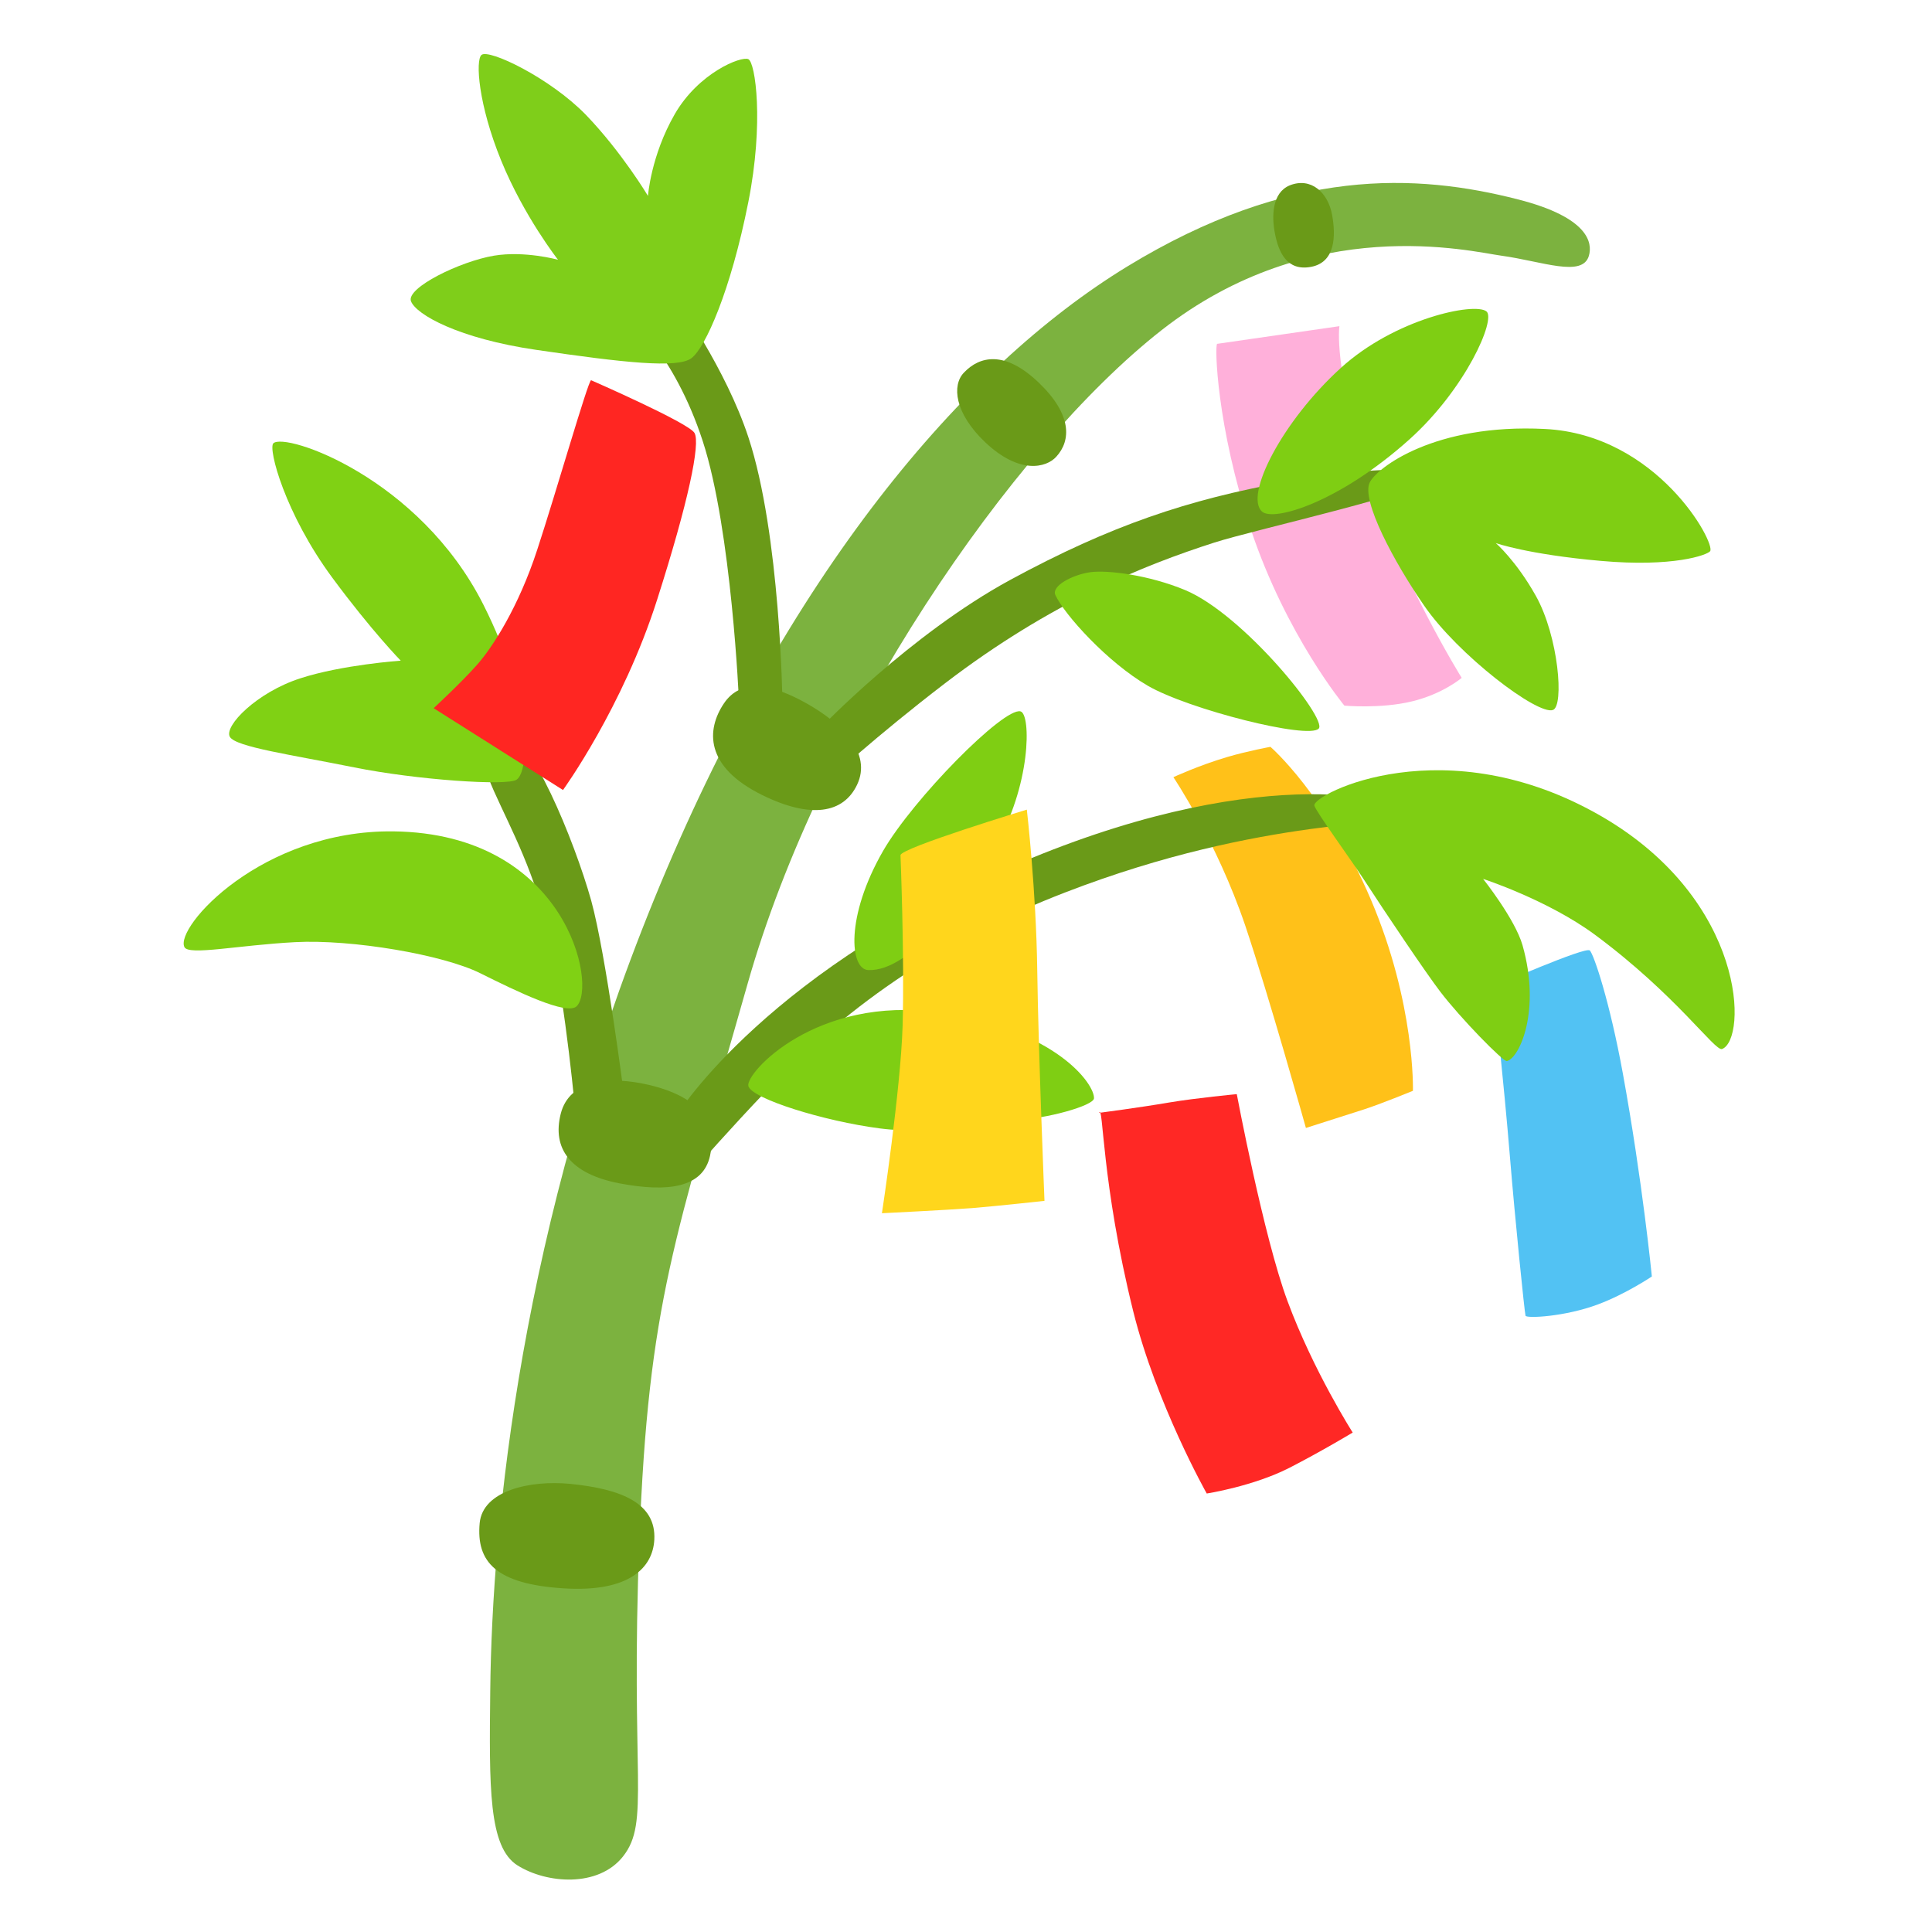
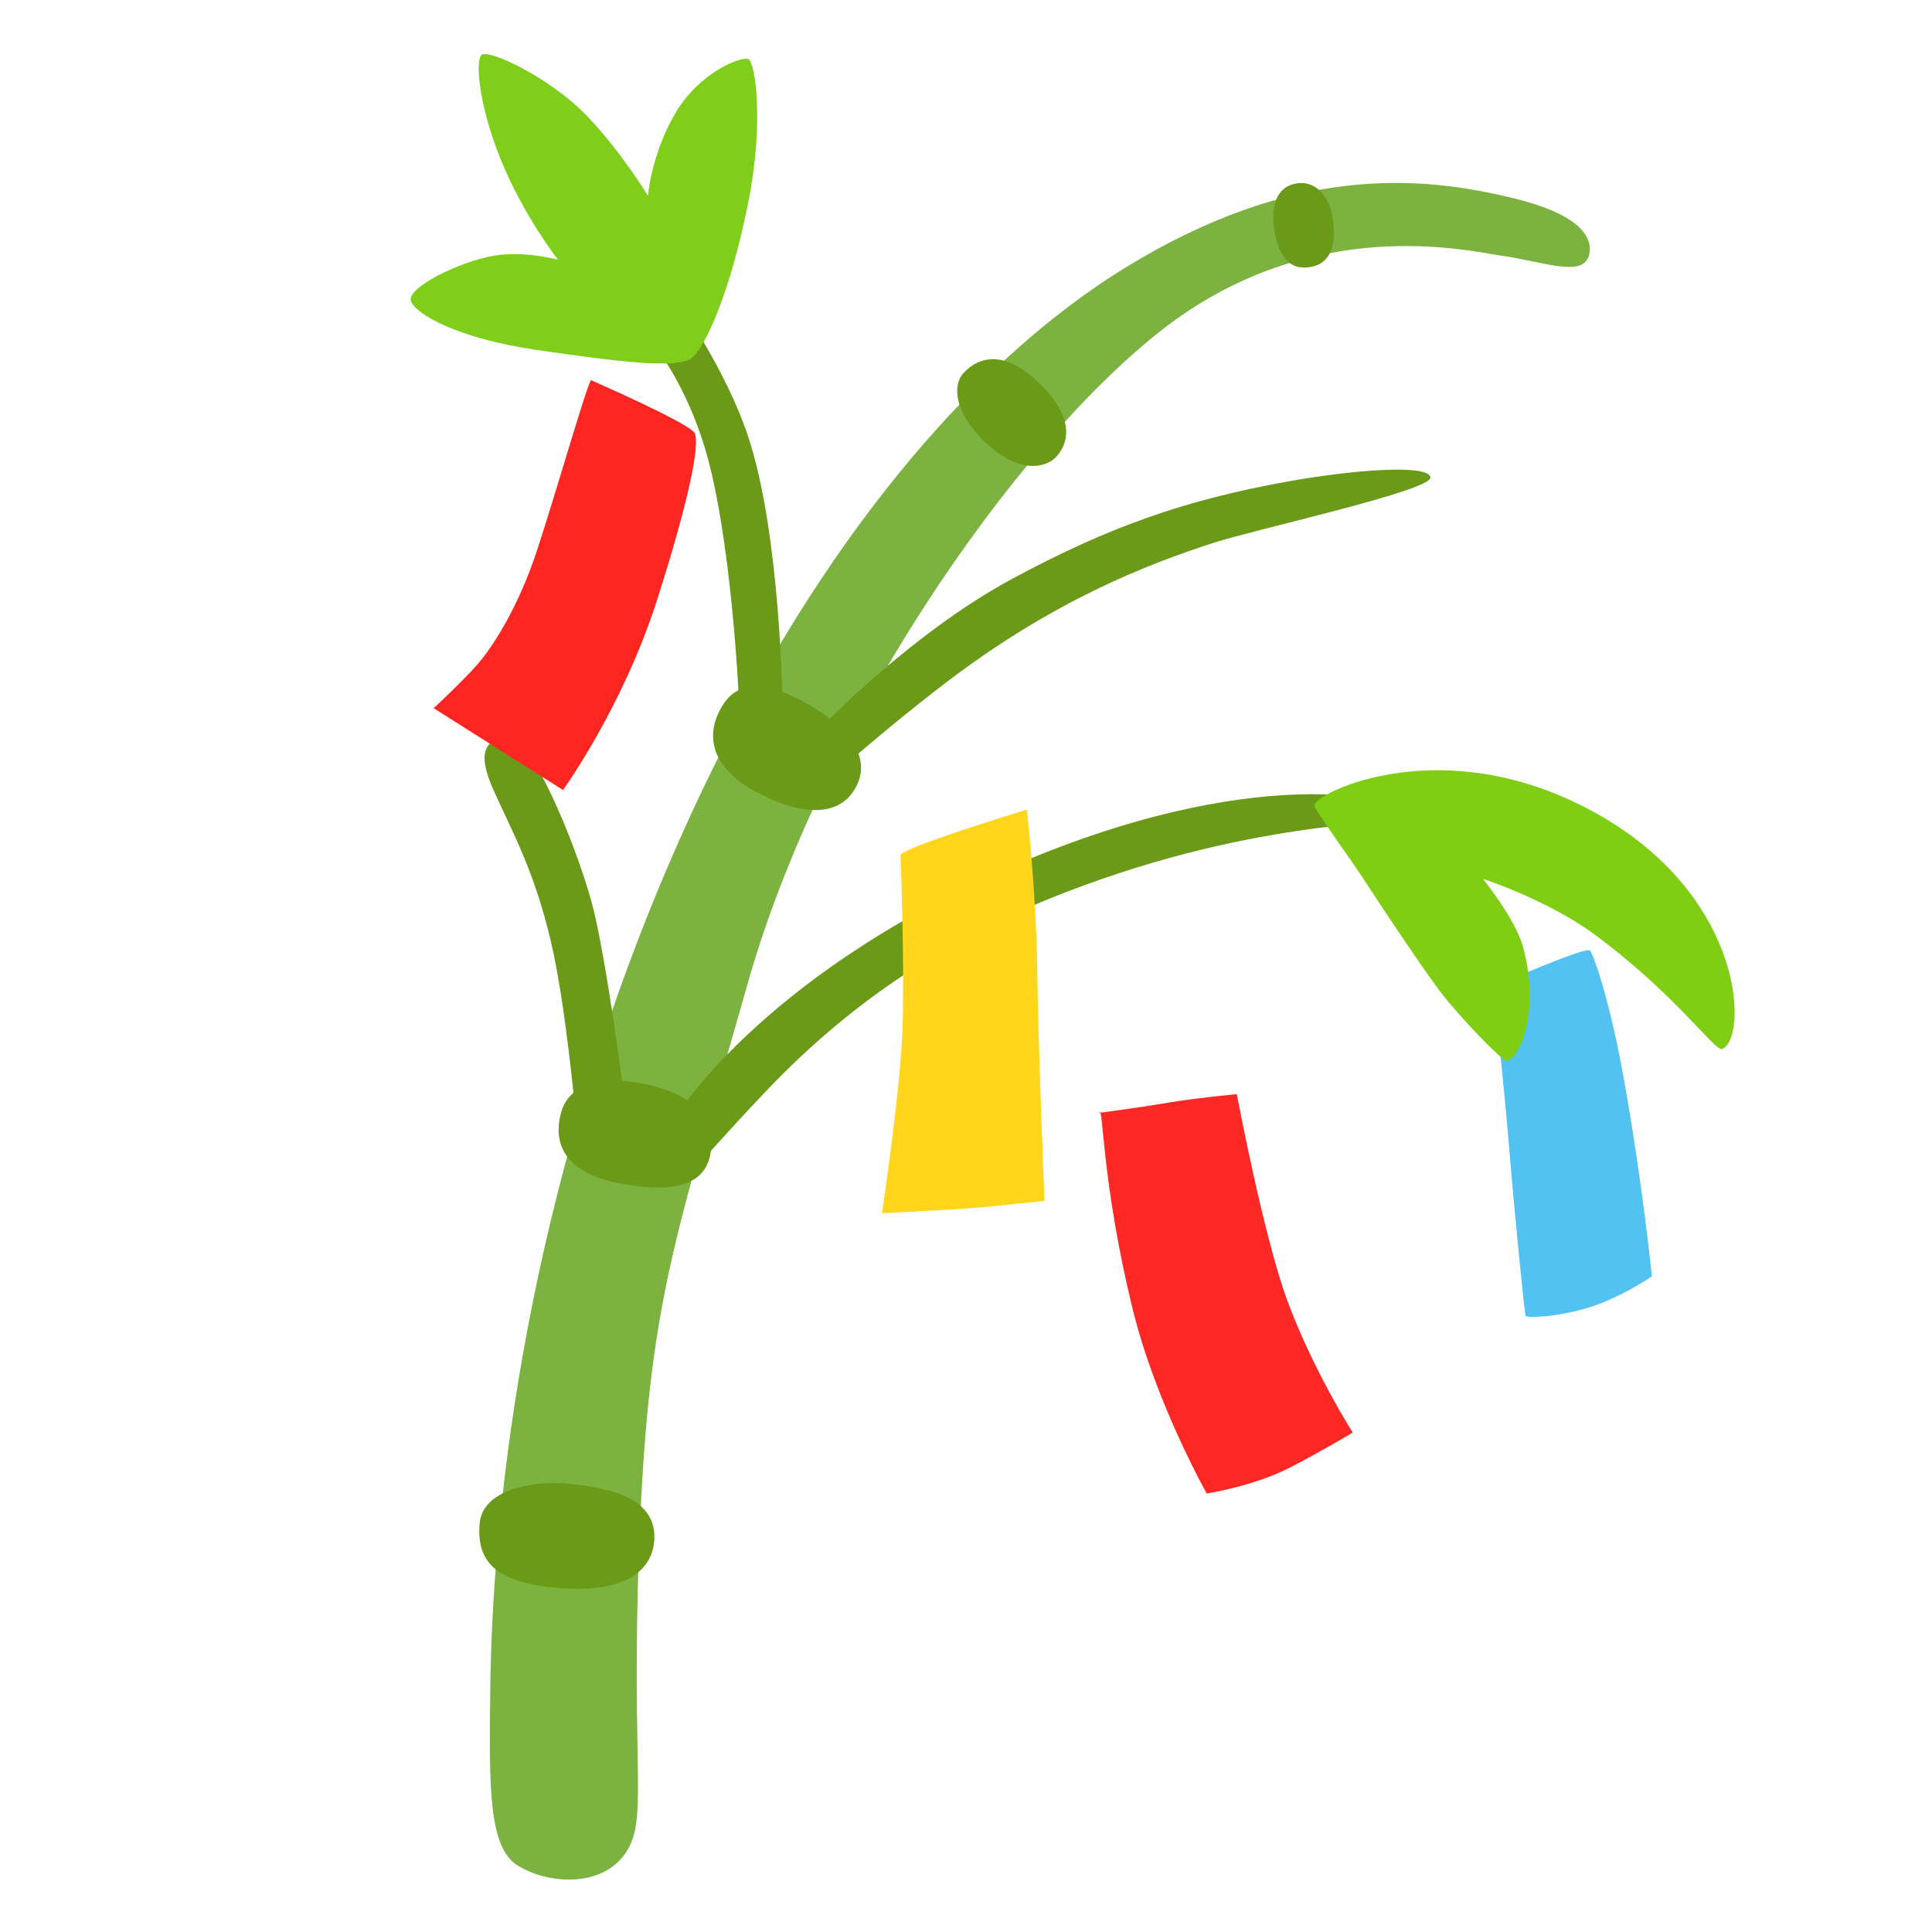
<svg xmlns="http://www.w3.org/2000/svg" width="800" height="800" viewBox="0 0 128 128">
  <path fill="#7CB23F" d="M105.27 16.94c-.42 1.47-3.1.37-5.8 0c-2-.27-12.52-2.9-22.52 4.94s-22.6 26.31-27.42 43.3s-6.56 21.05-7.17 36.84s.72 18.68-1.08 20.97c-1.64 2.08-5.06 1.81-6.99.6c-1.93-1.21-1.88-5.18-1.81-11.57c.12-11.21 2.05-30.85 10.85-52.42s20.48-35.3 31.33-41.93s19.22-6.17 25.91-4.46c4.7 1.2 4.94 2.89 4.7 3.73" />
  <path fill="#6A9A18" d="M84.47 15.48c.24 1.23.79 2.5 2.39 2.2c1.6-.3 1.66-2.02 1.39-3.47s-1.39-2.49-2.8-1.93c-1.17.48-1.21 2.04-.98 3.2m-20.61 9.21c-.8.83-.63 2.67 1.41 4.61c2.27 2.15 4.05 1.69 4.71.96c1-1.09 1.03-2.81-1.15-4.9c-2.25-2.16-3.92-1.78-4.97-.67M47.95 46.62c-1.14 1.71-1.29 4.16 2.54 6.05c3.25 1.6 5.39 1.21 6.29-.67c1.01-2.11-1.01-4.08-3.31-5.38c-2.3-1.3-4.37-1.73-5.52 0m-4.99 25.25c-2.51-.58-5.23-.38-5.81 1.92s.62 3.98 3.89 4.61c3.26.62 5.54.27 6-1.82c.67-3.08-2.02-4.23-4.08-4.71m-11.18 29.04c-.24 2.59 1.1 4.03 5.52 4.32s5.95-1.39 6.05-3.22c.13-2.41-2.16-3.36-5.57-3.7c-2.65-.26-5.8.44-6 2.6" />
-   <path fill="#FFC119" d="M77.74 51.49s1.68-.78 3.58-1.34c1.36-.4 2.85-.67 2.85-.67s3.69 3.18 6.65 10.11s2.79 12.68 2.79 12.68s-2.18.89-3.24 1.23c-1.06.34-3.85 1.23-3.85 1.23s-2.46-8.77-4.02-13.41c-1.91-5.61-4.76-9.83-4.76-9.83" />
-   <path fill="#FFB0DA" d="M80.64 22.78c-.17.06-.05 5.43 2.23 12.29c2.35 7.04 6.2 11.68 6.2 11.68s2.4.22 4.47-.28s3.3-1.56 3.3-1.56s-4.13-6.65-6.2-13.24c-2.33-7.43-1.9-10.06-1.9-10.06z" />
  <path fill="#6A9A18" d="M54.33 48.26s5.96-6.23 12.6-9.84c6.67-3.62 11.77-5.31 18.22-6.49c4.68-.85 9.53-1.17 9.62-.3c.09.87-11.45 3.4-14.33 4.32c-4.6 1.48-10.8 3.94-17.83 9.32c-4.61 3.53-7.76 6.45-7.76 6.45s-.69-3.98-.52-3.46" />
-   <path fill="#7FCE13" d="M83.61 33.89c.76.69 5.1-.59 9.77-4.78c3.73-3.35 5.75-7.97 5.1-8.48c-.79-.62-6.07.48-9.66 3.76c-3.86 3.51-6.39 8.43-5.21 9.5m7.14-1.93c-.59 1.18 1.63 5.31 3.6 8.16c2.25 3.27 7.5 7.26 8.53 6.92c.76-.25.38-4.88-1.13-7.57c-1.3-2.32-2.65-3.49-2.65-3.49s2.11.75 6.95 1.18c4.83.43 7.05-.39 7.25-.64c.39-.52-3.49-7.73-10.95-8.1c-7.3-.37-11.12 2.57-11.6 3.54m-20.83 7.46c.59 1.29 3.44 4.45 6.12 6.01c2.68 1.56 10.65 3.58 11.33 2.84c.59-.64-4.99-7.57-8.86-9.18c-2.36-.98-5.1-1.34-6.28-1.18c-1.18.17-2.58.91-2.31 1.51" />
  <path fill="#6A9A18" d="M44.85 73.87s6.09-9.86 23.45-17c15.84-6.51 24.96-3.84 24.82-2.95s-9.26.07-22.56 5.21c-7.71 2.98-14.06 7.13-19.75 13.1c-2.51 2.63-4.59 5.01-4.59 5.01z" />
-   <path fill="#7FCE13" d="M57.53 64.27c-1.23-.04-1.53-3.54.98-7.9c1.99-3.44 7.98-9.52 9.1-9.24c.72.18.69 5.01-1.71 8.98c-2.09 3.47-5.55 8.26-8.37 8.16m-7.95 7.68c.21.84 5.01 2.33 8.71 2.81s6.79-.48 8.91-.55c2.13-.07 5.25-.96 5.28-1.44c.05-.95-2.54-4.59-10.28-5.69c-8.13-1.15-12.83 4.02-12.62 4.87" />
  <path fill="#52C2F3" d="M98.94 65.37s.69 6.31 1.1 11.31c.34 4.14.96 10.22 1.03 10.49c.05.19 2.61.07 4.8-.75c1.85-.69 3.57-1.85 3.57-1.85s-.62-6.31-1.92-13.44c-.88-4.81-1.92-7.88-2.19-8.16c-.28-.28-6.39 2.4-6.39 2.4" />
  <path fill="#7FCE13" d="M87.08 53.37c.07.36 2.45 3.62 3.24 4.84c1.51 2.33 4.18 6.29 5.1 7.49c1.3 1.71 4.18 4.67 4.42 4.6c.84-.22 2.26-3.36 1.03-7.68c-.5-1.74-2.61-4.39-2.61-4.39s4.28 1.39 7.41 3.7c5.41 4.01 7.95 7.74 8.42 7.57c1.67-.62 1.65-9.8-7.94-15.39c-10.36-6.02-19.21-1.49-19.07-.74" />
  <path fill="#FFD61C" d="M59.66 56.66s.27 6.72.14 11.31c-.13 4.26-1.37 12.41-1.37 12.41s4.25-.21 5.97-.34c1.71-.14 4.8-.48 4.8-.48s-.41-10.01-.48-15.29c-.07-5.28-.69-10.63-.69-10.63s-8.37 2.54-8.37 3.02" />
  <path fill="#FF2825" d="M72.82 73.73s2.61-.34 4.66-.69c1.79-.3 4.46-.55 4.46-.55s1.78 9.46 3.36 13.71c1.72 4.64 4.32 8.71 4.32 8.71s-2.02 1.22-4.18 2.33c-2.4 1.23-5.49 1.71-5.49 1.71s-3.34-5.92-4.87-12.07c-2.12-8.55-1.98-13.83-2.26-13.15" />
  <path fill="#6A9A18" d="M33.47 48.77c-1.16.3-1.99.89-.75 3.63c1.23 2.74 2.67 5.28 3.77 9.94c1.01 4.29 1.65 11.59 1.65 11.59l3.22-1.23s-1.2-9.43-2.19-13.03c-1.11-3.97-4.13-11.31-5.7-10.9" />
-   <path fill="#80D114" d="M15.23 48.82c.39.67 4.11 1.19 8.23 2.02s10.13 1.24 10.76.82c.87-.57 1.03-5.19-2.19-11.59c-4.25-8.43-13.14-11.45-13.92-10.7c-.36.35.77 4.66 3.91 8.91c2.61 3.53 4.53 5.49 4.53 5.49s-3.88.27-6.65 1.17c-2.89.93-5.08 3.17-4.67 3.88M38.2 66.67c-.65.62-3.91-.96-6.38-2.19c-2.47-1.23-8.5-2.26-12.27-2.06s-7.04.9-7.33.33c-.66-1.31 5.12-7.77 13.84-7.67c11.52.14 13.51 10.29 12.14 11.59" />
  <path fill="#6A9A18" d="M48.96 46.51s-.48-11.38-2.4-17.28s-5.07-8.43-5.07-8.43l3.36-.89s3.23 4.5 4.73 9.05c2.13 6.45 2.26 17.62 2.26 17.62z" />
  <path fill="#7FCE1A" d="M42.93 12.98s.19-2.66 1.77-5.41s4.41-3.87 4.88-3.65c.47.22 1.04 4.22 0 9.46c-1.17 5.9-2.85 9.66-3.77 10.35c-.92.69-4.47.3-10.28-.55c-5.14-.75-7.95-2.33-8.3-3.22c-.34-.89 3.25-2.64 5.49-3.02c2.06-.34 4.25.27 4.25.27s-2.26-2.88-3.77-6.58c-1.51-3.7-1.71-6.64-1.3-6.99c.48-.42 4.53 1.51 6.93 3.98c2.38 2.48 4.1 5.36 4.1 5.36" />
  <path fill="#FF2622" d="M39.16 25.19c-.21.07-2.33 7.47-3.57 11.24c-1.23 3.77-2.95 6.45-3.98 7.61c-1.03 1.17-2.88 2.88-2.88 2.88l8.57 5.42s3.96-5.46 6.24-12.62c2.06-6.45 2.88-10.35 2.47-11.04c-.41-.68-6.85-3.49-6.85-3.49" />
</svg>